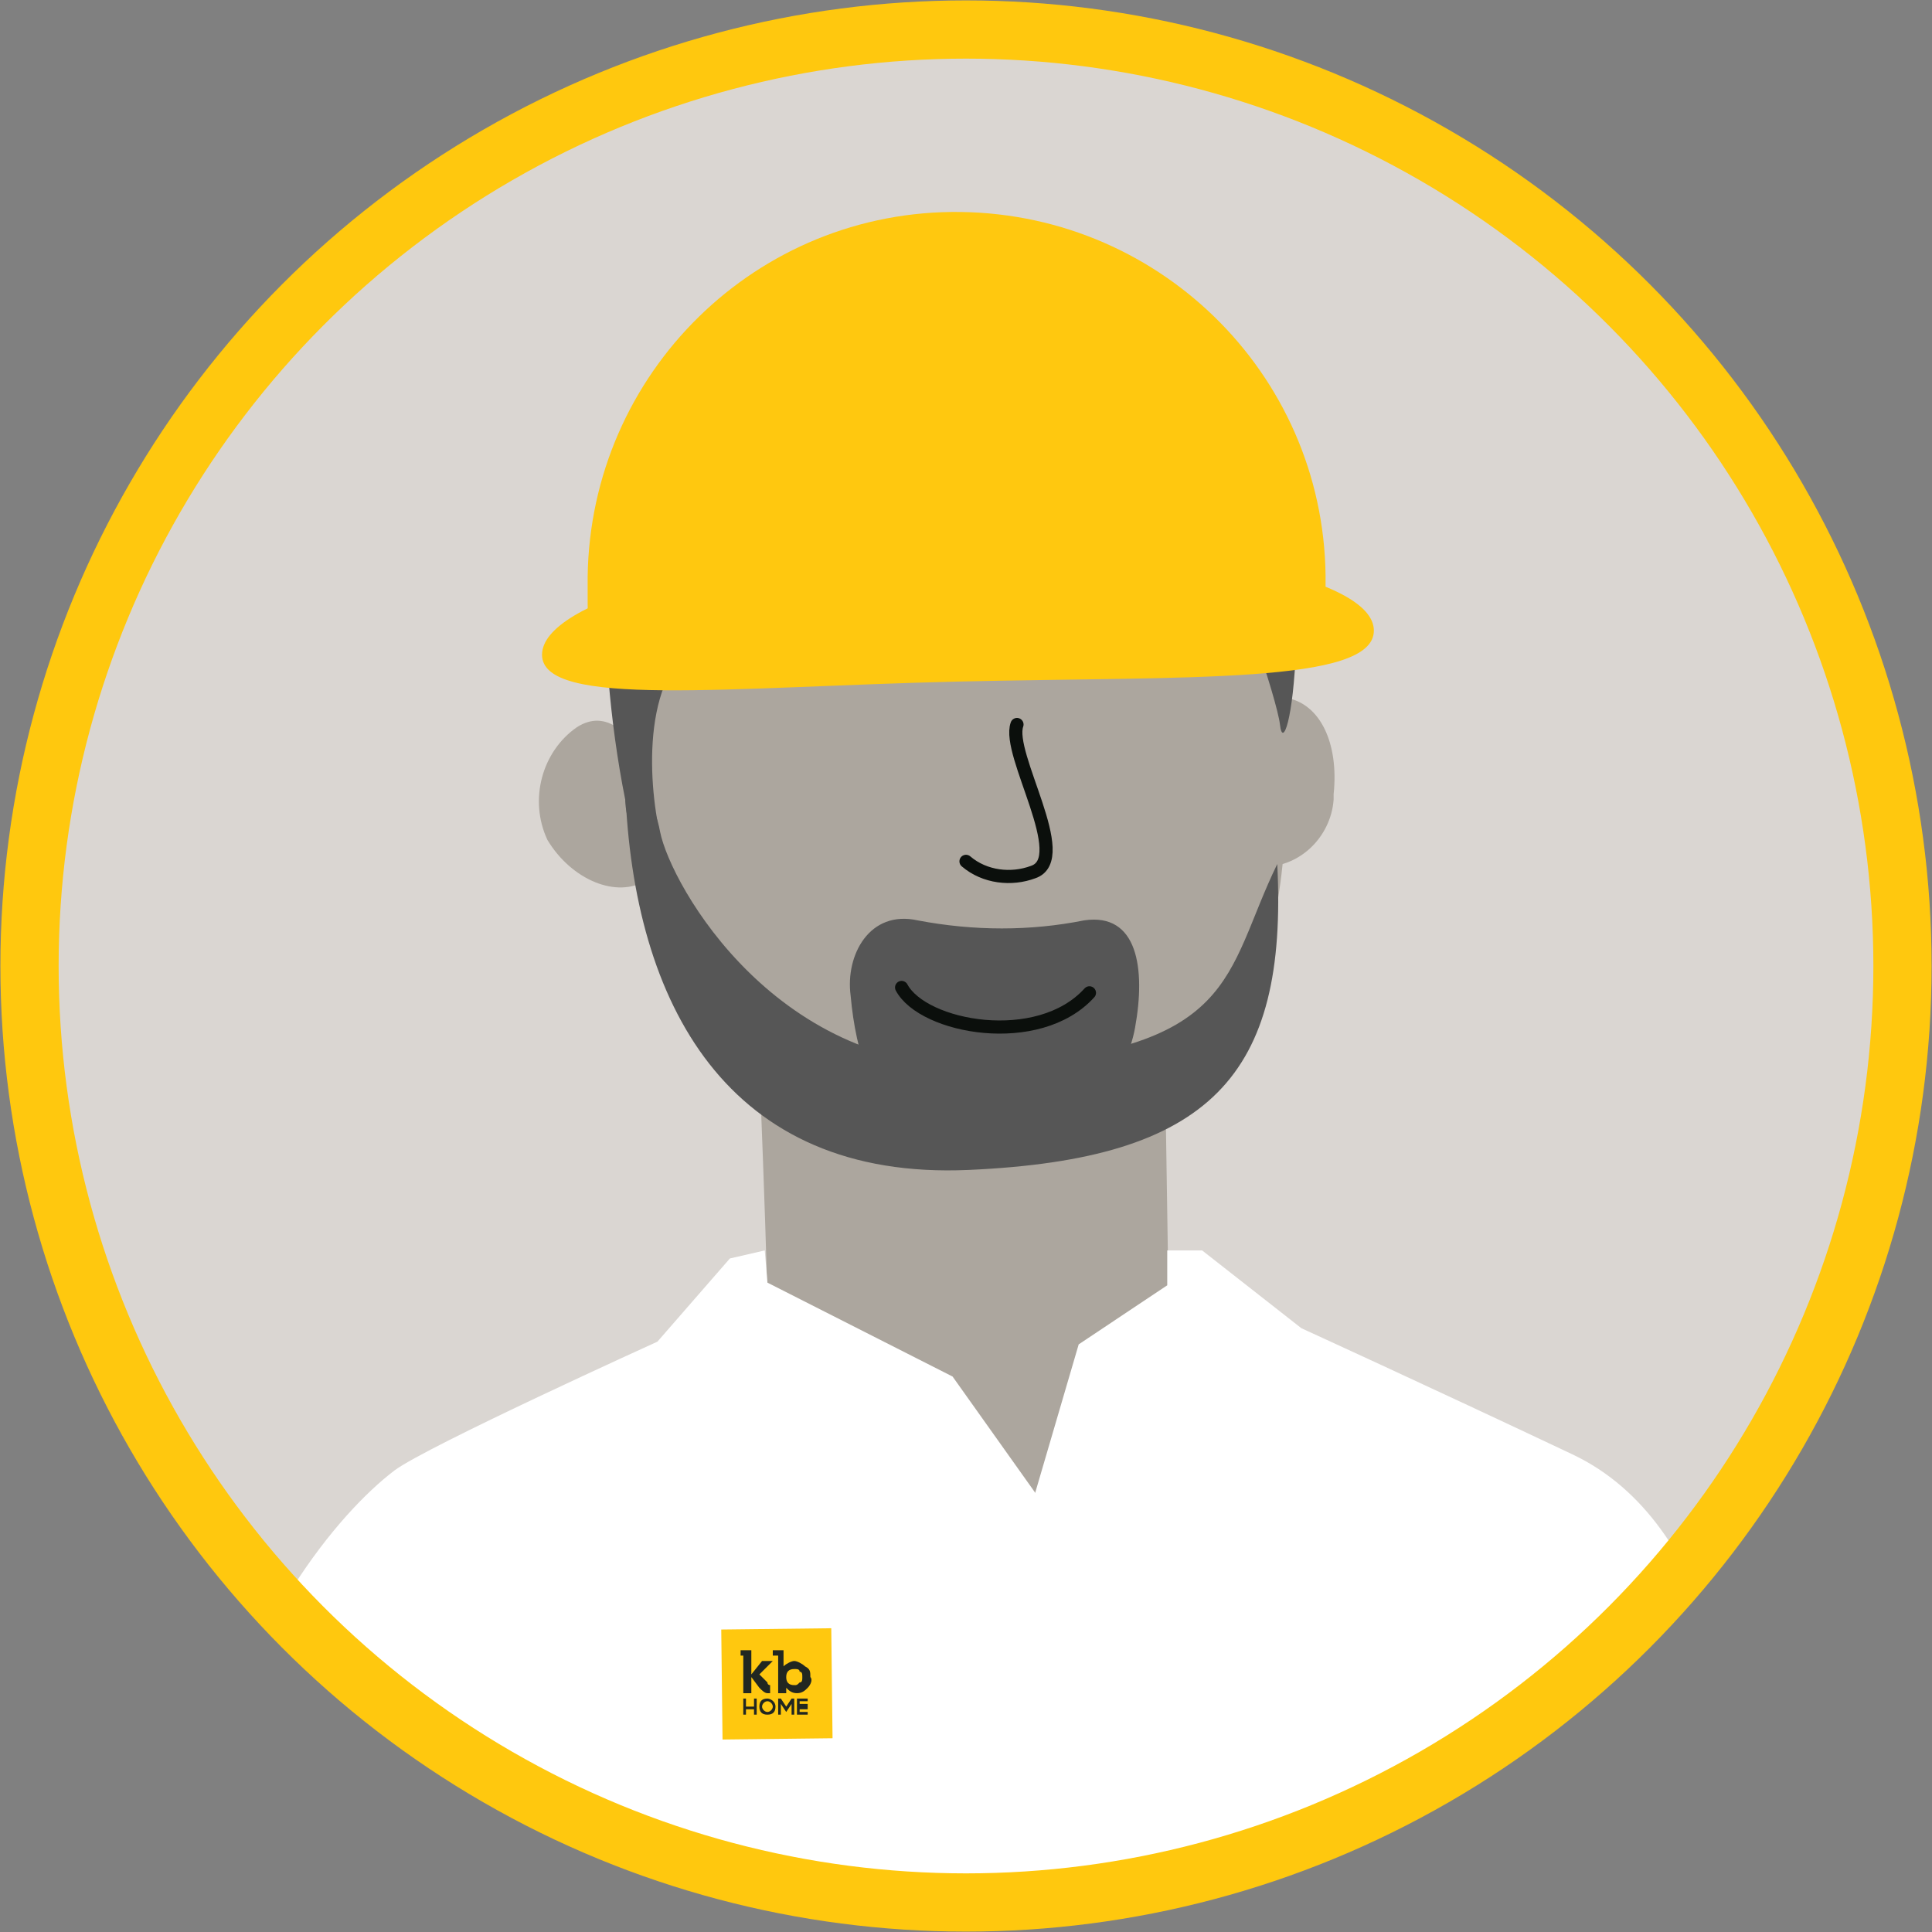
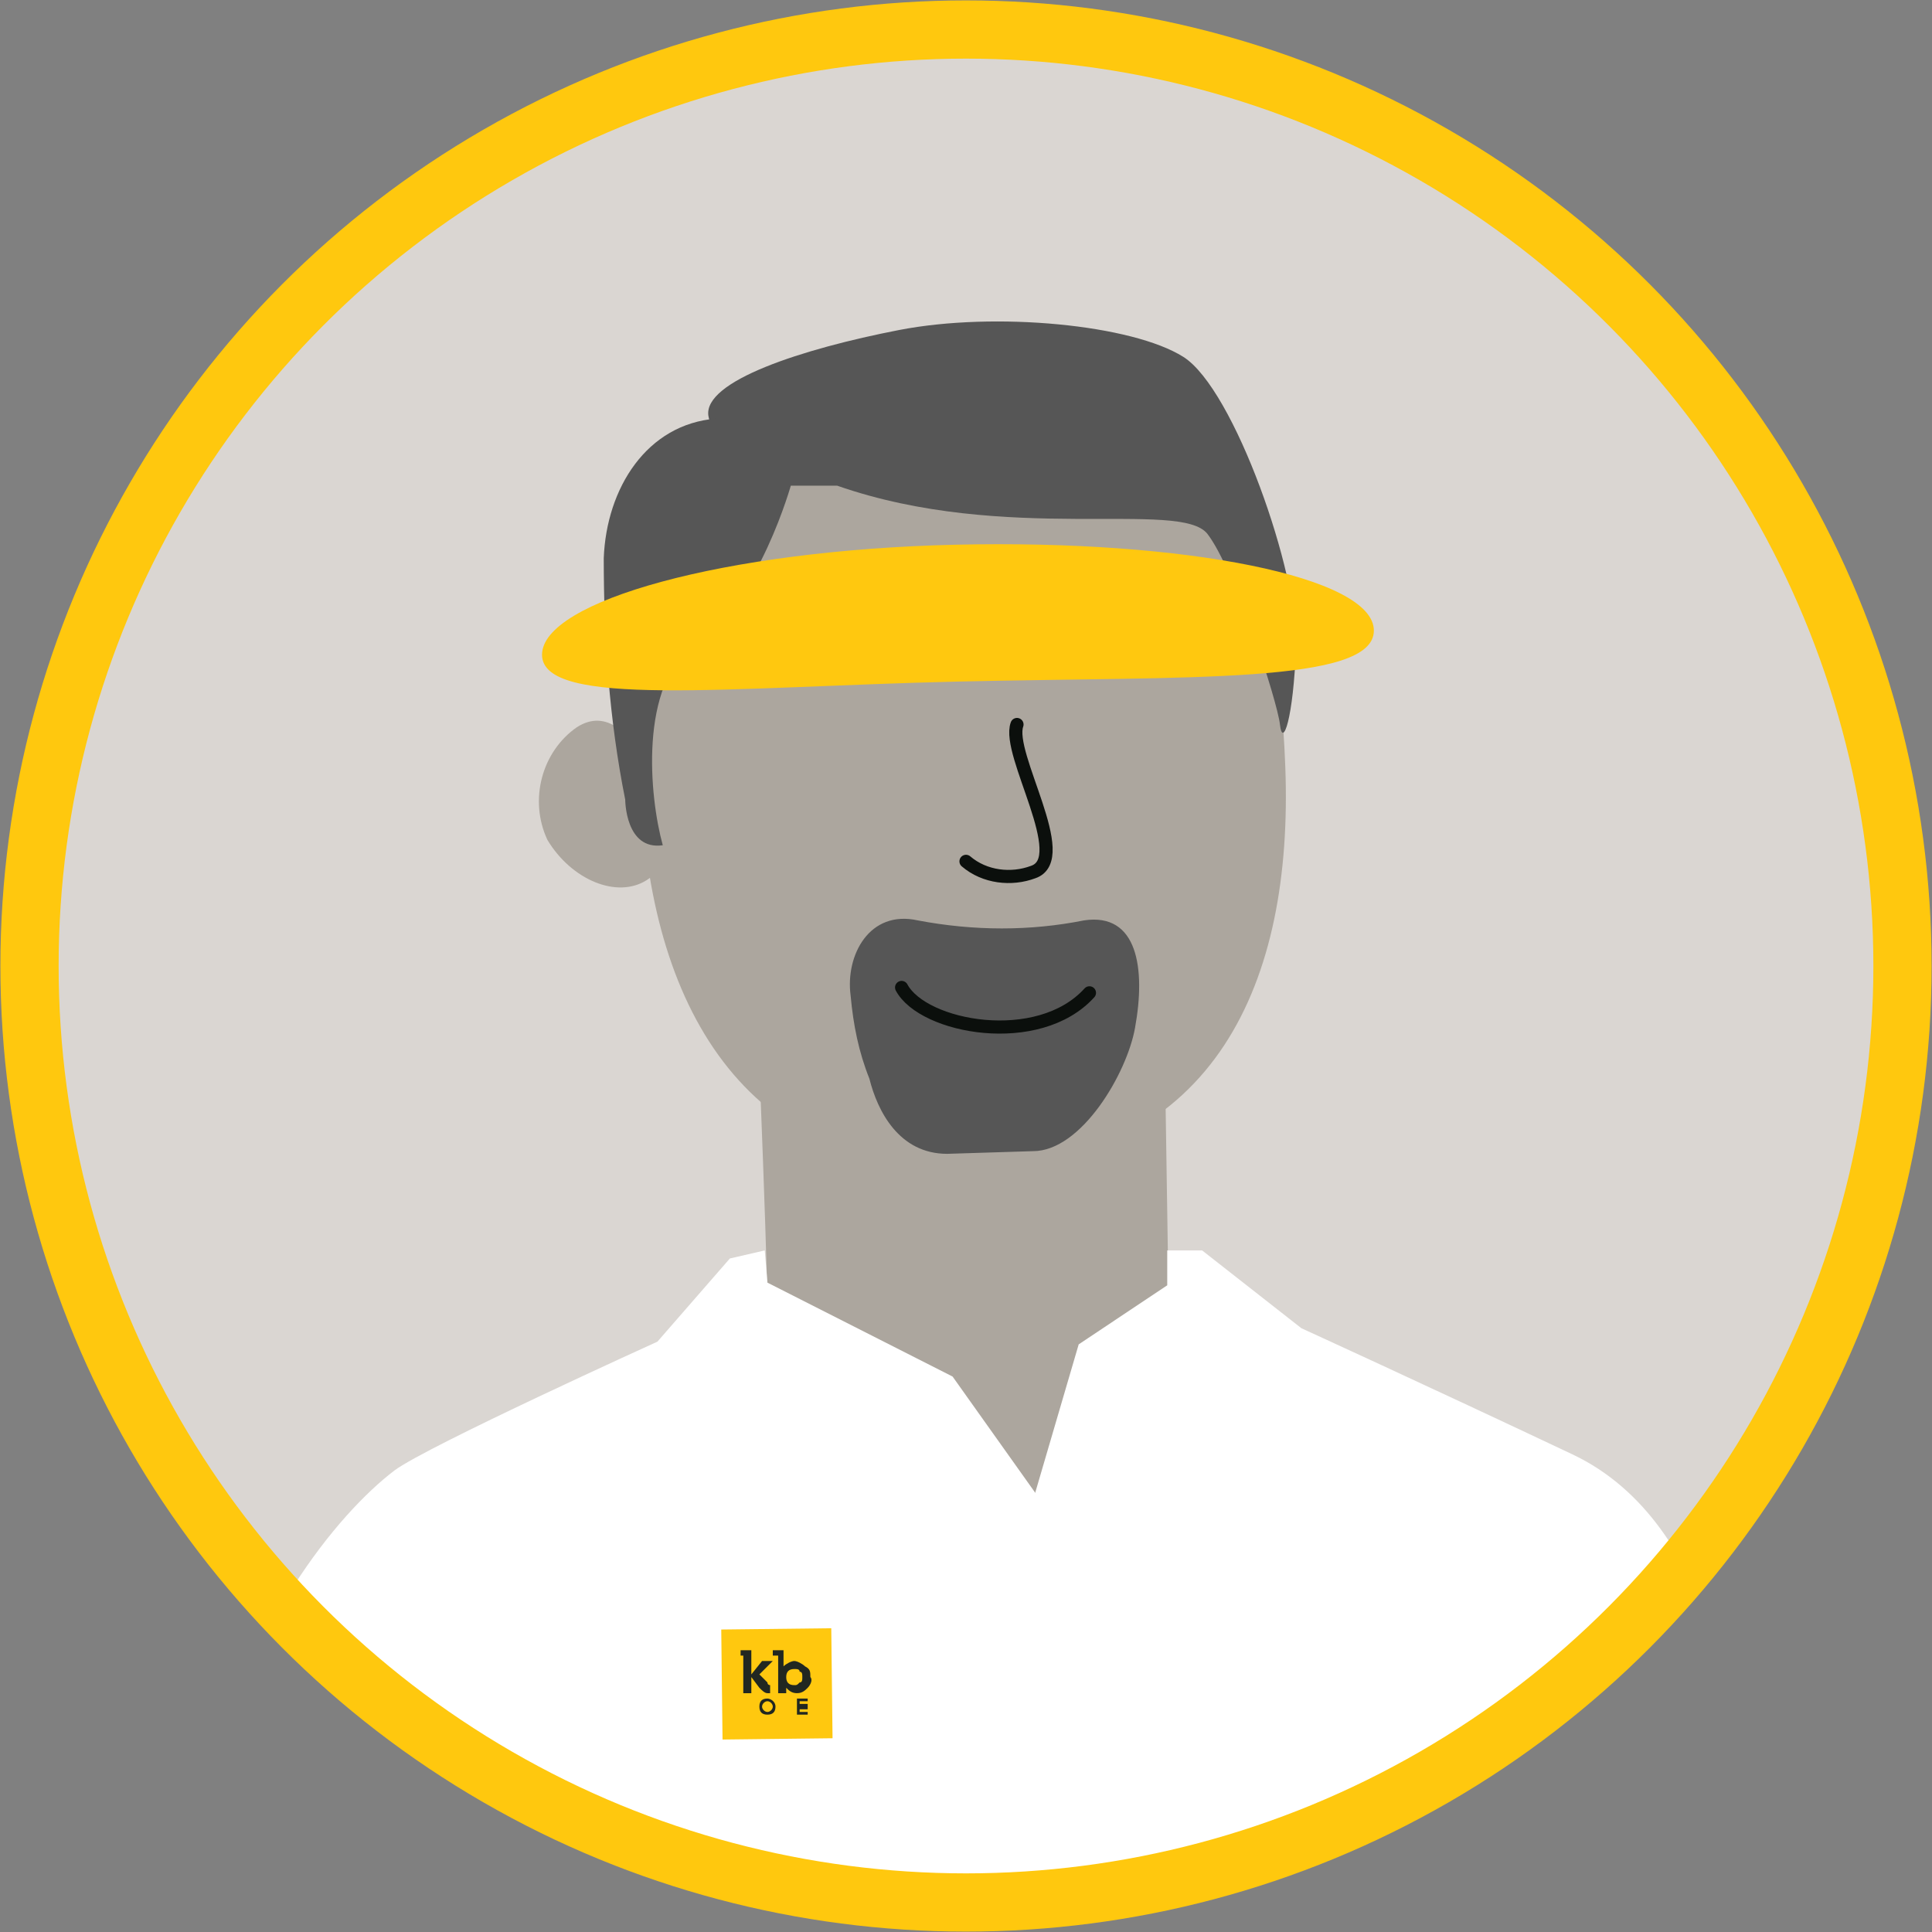
<svg xmlns="http://www.w3.org/2000/svg" xmlns:xlink="http://www.w3.org/1999/xlink" version="1.1" id="Layer_1" x="0px" y="0px" width="72px" height="72px" viewBox="0 0 72 72" style="enable-background:new 0 0 72 72;" xml:space="preserve">
  <rect x="0" y="0" width="72" height="72" fill="#808080" stroke="none" />
  <style type="text/css">
	.st0{clip-path:url(#SVGID_00000100340663888590549660000003208196779287450813_);}
	.st1{fill:#DAD6D2;}
	.st2{fill:#ACA69E;}
	.st3{fill:#565656;}
	.st4{fill:none;stroke:#0B0F0C;stroke-width:0.49;stroke-linecap:round;stroke-linejoin:round;}
	.st5{fill:#FFC80F;}
	.st6{fill:#FFFFFF;}
	.st7{fill:#212721;}
	.st8{fill:none;stroke:#FFC80E;stroke-width:2.17;}
</style>
  <g>
    <g>
      <g>
        <defs>
          <path id="SVGID_1_" d="M1.1,36c0,19.3,15.6,34.9,34.9,34.9S70.9,55.3,70.9,36S55.3,1.1,36,1.1c0,0,0,0,0,0      C16.7,1.1,1.1,16.7,1.1,36" />
        </defs>
        <clipPath id="SVGID_00000106111932615128439190000015910795267101588389_">
          <use xlink:href="#SVGID_1_" style="overflow:visible;" />
        </clipPath>
        <g style="clip-path:url(#SVGID_00000106111932615128439190000015910795267101588389_);">
          <rect x="-8.8" y="-7.3" class="st1" width="88" height="88" />
-           <path class="st2" d="M44.9,28.7c-0.2,1.9,0.8,3.5,2,3.6c1.5,0.1,2.7-1.1,2.8-2.5c0-0.1,0-0.1,0-0.2c0.2-1.9-0.5-3.4-1.8-3.6      C46.3,25.9,44.9,27.1,44.9,28.7C44.8,28.7,44.8,28.7,44.9,28.7" />
          <path class="st2" d="M43.4,38.7l0.2,13l-1.3,6.6c0,0-10.2-3.9-10.5-4s-3.3-4.3-3.2-4.6s-0.4-12.5-0.4-12.5L43.4,38.7z" />
          <path class="st2" d="M23.9,29.7c0.4,8,4,14.3,12.7,13.9s11.6-7,11.3-15s-2.3-14.2-12.5-13.8S23.6,21.8,23.9,29.7" />
          <path class="st3" d="M35.3,43l3.2-0.1c1.8,0,3.5-2.9,3.8-4.6c0.4-2.2,0.1-4.3-1.9-4c-2,0.4-4.1,0.4-6.2,0      c-1.8-0.4-2.7,1.3-2.5,2.8c0.1,1.1,0.3,2.1,0.7,3.1C32.7,41.4,33.5,43,35.3,43" />
          <path class="st4" d="M33.6,36.8c0.8,1.5,5.1,2.3,7,0.2" />
          <path class="st4" d="M36,32.1c0.7,0.6,1.7,0.7,2.5,0.4c1.5-0.5-1-4.4-0.6-5.5" />
          <path class="st3" d="M31.2,18.1c6.3,2.2,12.8,0.5,13.8,1.8s2.6,6.2,2.7,7.1s0.5-0.2,0.6-2.9s-2.3-9.6-4.2-10.8s-7-1.7-10.6-1      s-7.3,1.9-7.1,3.2s2.7,2.6,2.7,2.6L31.2,18.1z" />
          <path class="st2" d="M20.4,31.3c0.9,1.5,2.6,2.2,3.7,1.5s1.2-2.5,0.3-4s-1.8-2.4-2.9-1.7C20.2,28,19.7,29.8,20.4,31.3" />
-           <path class="st3" d="M23.3,29.4c0.3,8,3.8,14.6,12.8,14.2s11.9-3.5,11.5-11.4c-2,4.1-1.4,7-10.8,7.5C29,40.1,25,33,24.6,31      C24.4,29.9,23.9,29.3,23.3,29.4" />
          <path class="st3" d="M26.7,15.6c-2.6,0.2-4.1,2.6-4.2,5.2c0,3,0.2,6,0.8,9c0,0,0,1.9,1.4,1.7c-0.5-1.8-0.9-6,1.2-7.5      c2.4-1.6,3.6-6,3.6-6L26.7,15.6z" />
          <path class="st5" d="M51.2,23.5c0,2-6.9,1.7-15.5,1.9s-15.5,1-15.5-1s6.8-3.9,15.4-4.1S51.2,21.5,51.2,23.5" />
-           <path class="st5" d="M49.4,23.6c0-0.6,0-1.2,0-1.8c0.1-7.6-6-13.8-13.6-13.9s-13.8,6-13.9,13.6c0,0.3,0,0.7,0,1      c0,0.6,0.1,1.2,0.1,1.7L49.4,23.6z" />
          <path class="st6" d="M28.6,47.8l-0.1-1.2l-1.3,0.3L24.5,50c0,0-8.6,3.9-9.8,4.8c-2.1,1.6-5.6,5.8-7.2,12.6      c-1.8,8.1-1.8,18.9-1.8,18.9l32.6-0.8l0.4-29.7l-3.2-4.5L28.6,47.8z" />
          <path class="st6" d="M40.2,50.1l-1.7,5.8l-1,30l27.9,0.5c0,0-0.2-16.8-0.4-19.2s-0.9-10.4-6.4-13s-10.1-4.7-10.1-4.7l-3.7-2.9      h-1.3v1.3L40.2,50.1z" />
          <rect x="26.9" y="60.7" transform="matrix(1 -1.169344e-02 1.169344e-02 1 -0.731 0.342)" class="st5" width="4.1" height="4.1" />
          <path class="st7" d="M30,62.1c-0.1-0.1-0.3-0.2-0.4-0.2c-0.1,0-0.3,0.1-0.4,0.2v-0.6h-0.4v0.2H29v1.4h0.3v-0.2      c0.1,0.1,0.2,0.2,0.4,0.2c0.2,0,0.3-0.1,0.4-0.2c0.1-0.1,0.2-0.3,0.1-0.4C30.2,62.3,30.2,62.2,30,62.1 M29.9,62.5      c0,0.1,0,0.2-0.1,0.2c-0.1,0.1-0.1,0.1-0.2,0.1c-0.2,0-0.3-0.1-0.3-0.3c0,0,0,0,0,0c0-0.2,0.1-0.3,0.3-0.3c0,0,0,0,0,0      c0.1,0,0.2,0,0.2,0.1C29.9,62.3,29.9,62.4,29.9,62.5" />
          <path class="st7" d="M28.7,62.8c0,0-0.1,0-0.1-0.1l-0.3-0.3l0.5-0.5h-0.4L28,62.4v-0.9h-0.4v0.2h0.1v1.4H28v-0.6l0.3,0.4      c0.1,0.1,0.2,0.2,0.3,0.2h0.1l0,0v-0.2L28.7,62.8" />
-           <polygon class="st7" points="28.1,63.3 28.1,63.6 27.8,63.6 27.8,63.3 27.7,63.3 27.7,63.9 27.8,63.9 27.8,63.7 28.1,63.7       28.1,63.9 28.2,63.9 28.2,63.3     " />
          <path class="st7" d="M28.6,63.3c-0.2,0-0.3,0.1-0.3,0.3s0.1,0.3,0.3,0.3c0.2,0,0.3-0.1,0.3-0.3l0,0      C28.9,63.4,28.7,63.3,28.6,63.3 M28.8,63.6c0,0.1-0.1,0.2-0.2,0.2l0,0c-0.1,0-0.2-0.1-0.2-0.2c0-0.1,0.1-0.2,0.2-0.2      S28.8,63.5,28.8,63.6" />
-           <polygon class="st7" points="29.5,63.3 29.3,63.6 29.1,63.3 29,63.3 29,63.9 29.1,63.9 29.1,63.5 29.3,63.8 29.5,63.5       29.5,63.9 29.6,63.9 29.6,63.3     " />
          <polygon class="st7" points="30.1,63.4 30.1,63.3 29.7,63.3 29.7,63.9 30.1,63.9 30.1,63.8 29.8,63.8 29.8,63.7 30.1,63.7       30.1,63.5 29.8,63.5 29.8,63.4     " />
        </g>
      </g>
      <g>
        <g>
          <circle class="st8" cx="36" cy="36" r="34.9" />
        </g>
      </g>
    </g>
  </g>
</svg>